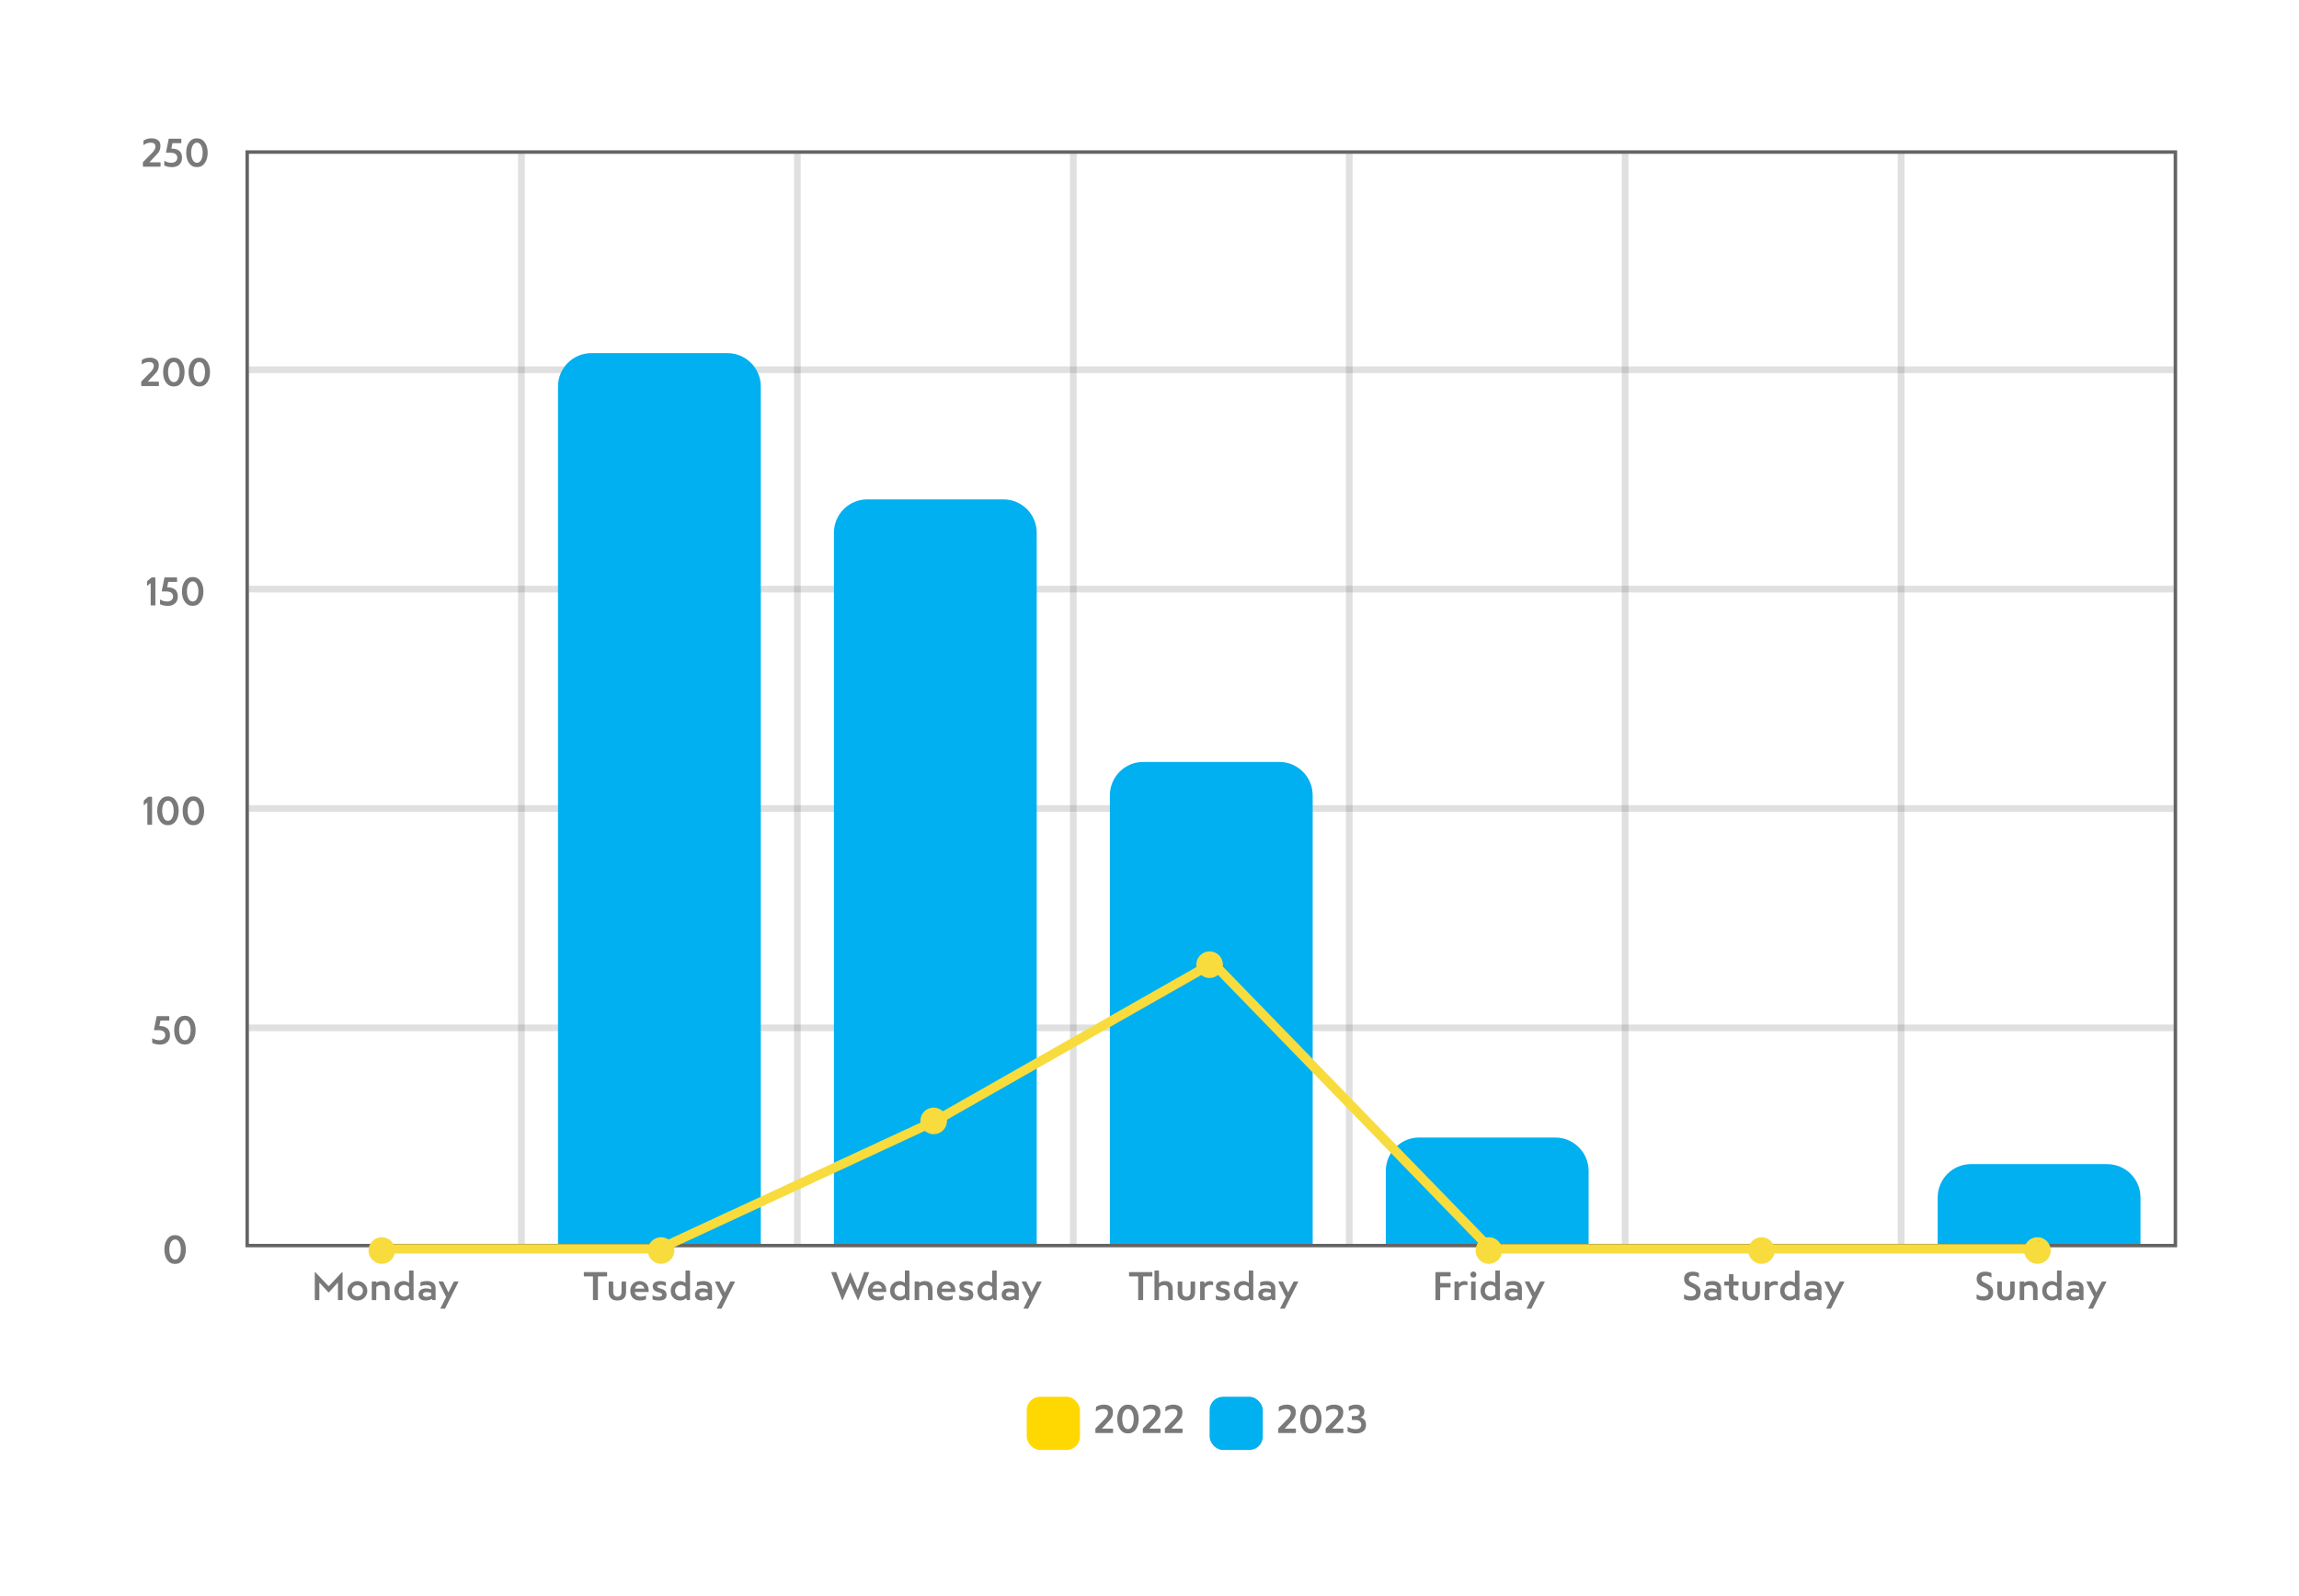
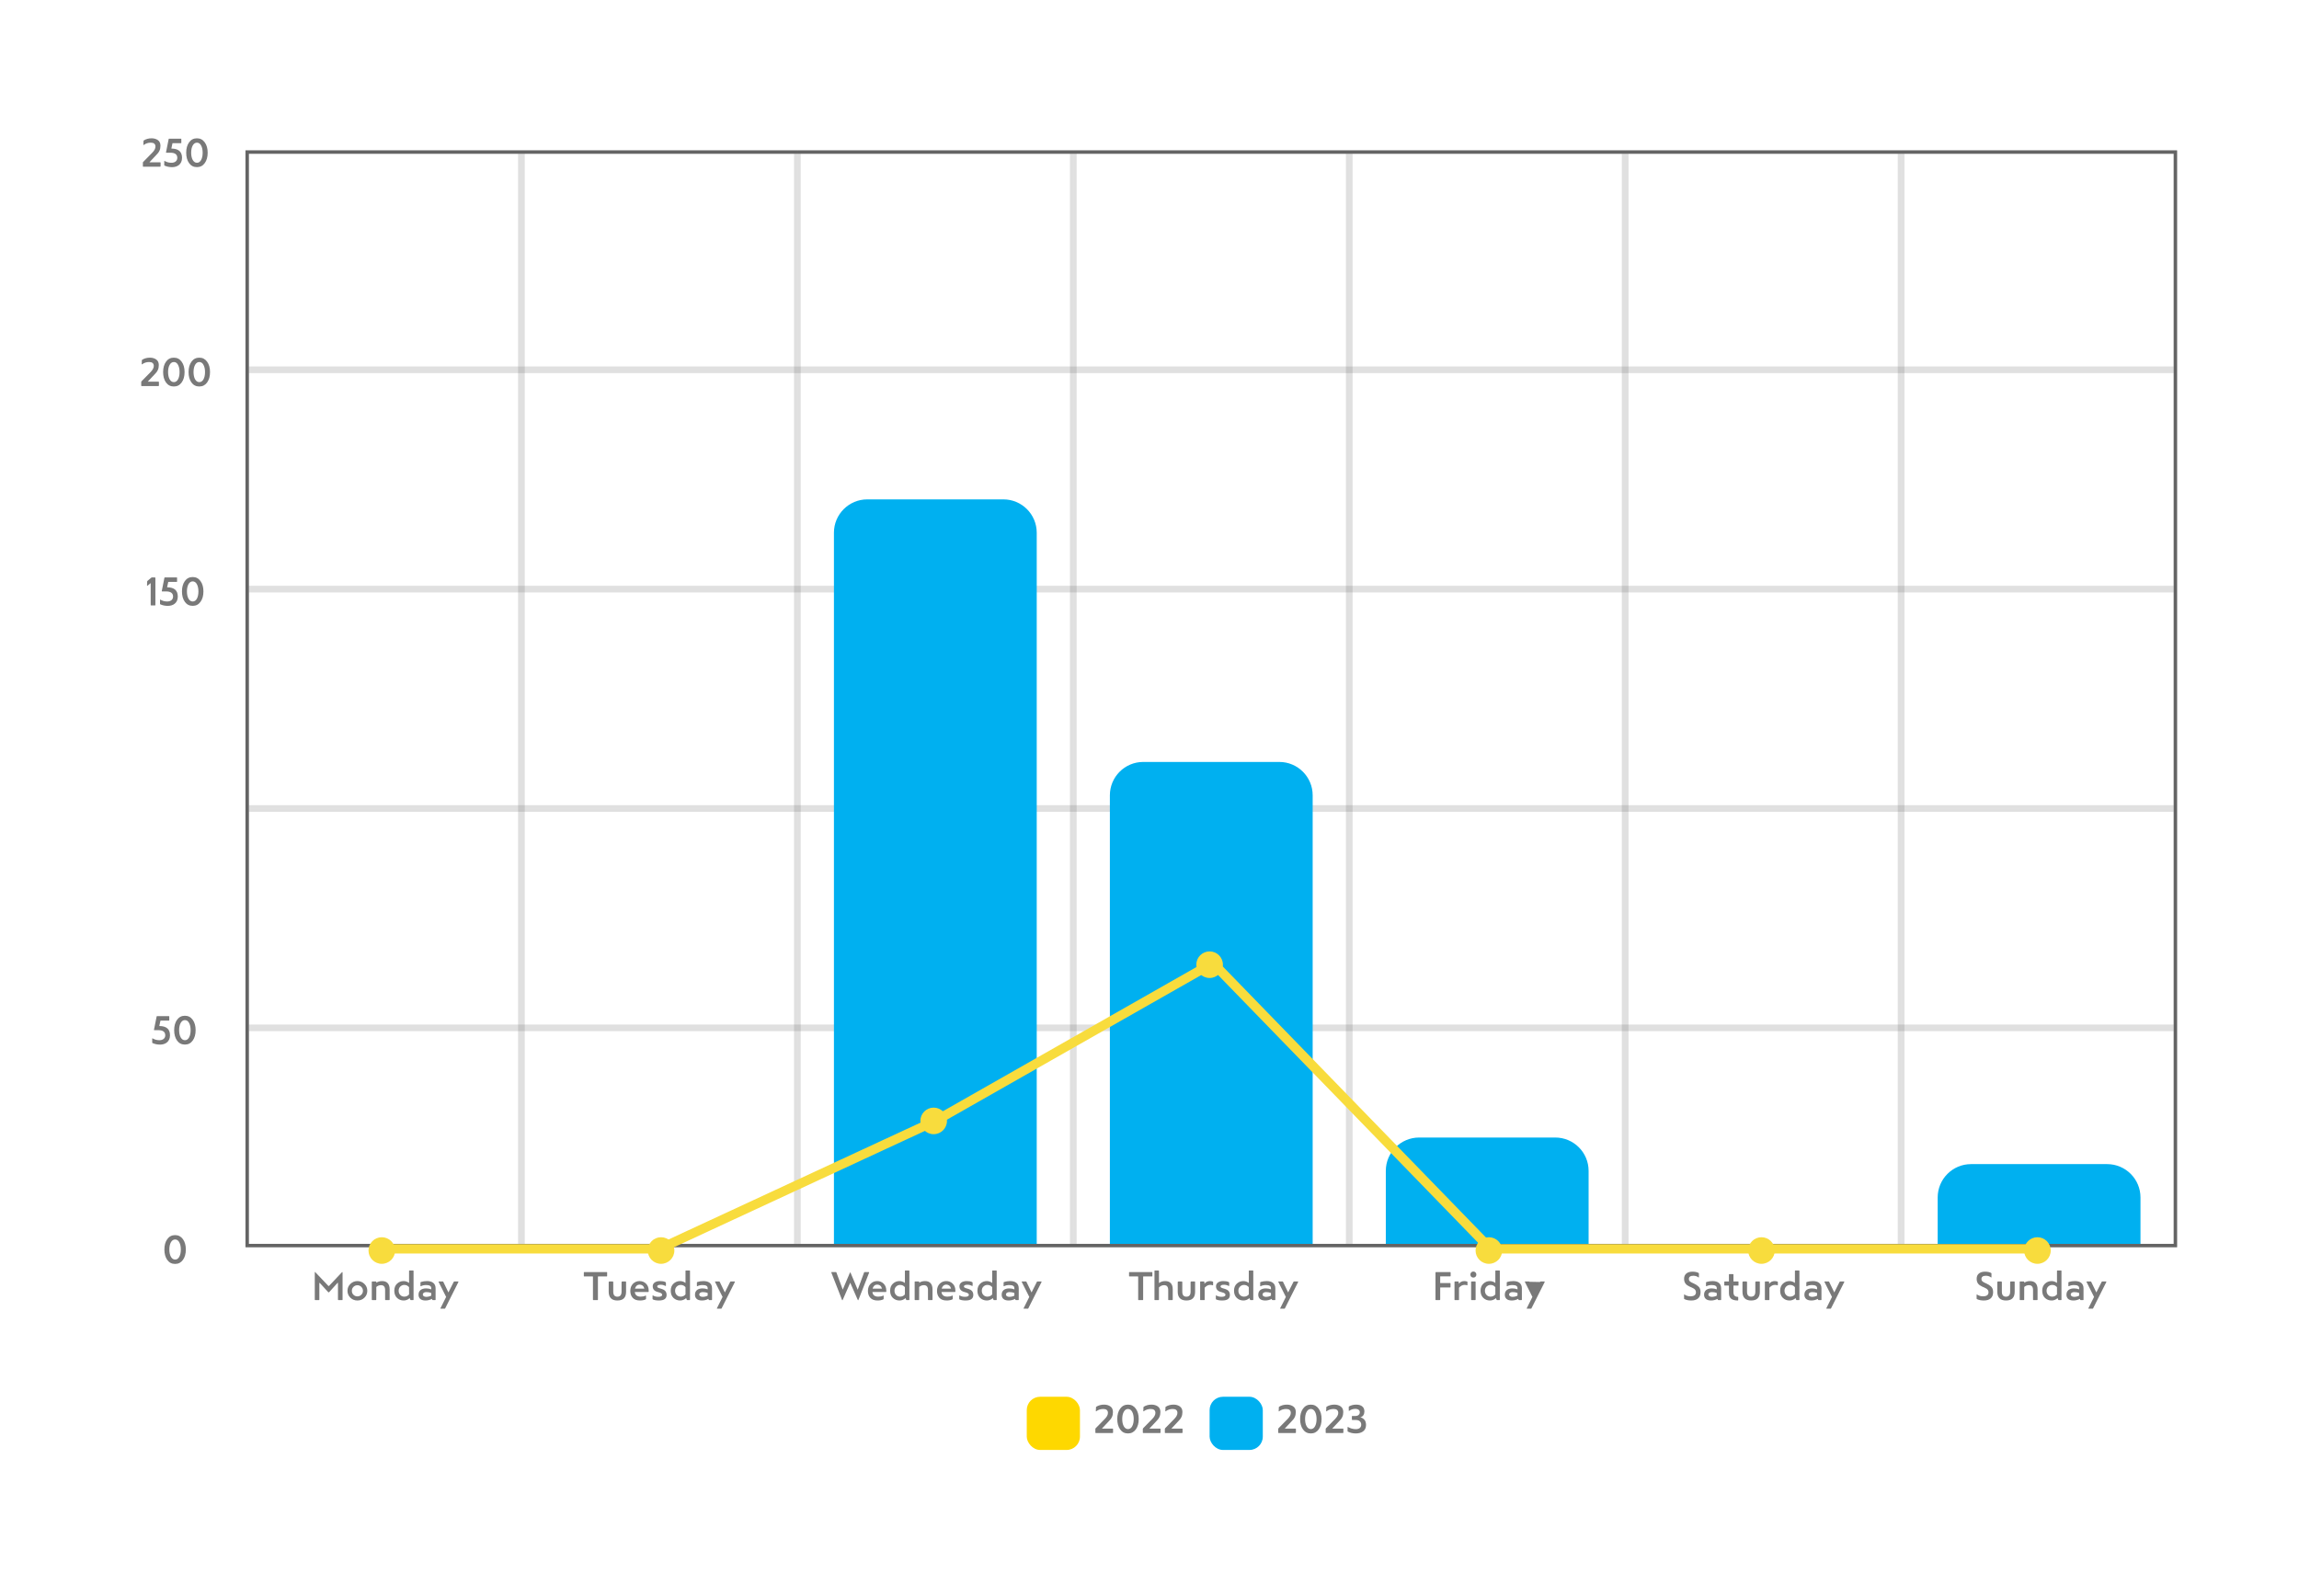
<svg xmlns="http://www.w3.org/2000/svg" width="507" height="352" viewBox="0 0 507 352" fill="none">
  <g filter="url(#filter0_d_458_6105)">
    <rect x="4.282" y="2.383" width="502.218" height="343.854" rx="11.772" fill="white" />
  </g>
  <rect x="54.506" y="81.932" width="425.233" height="47.653" stroke="#646464" stroke-opacity="0.2" stroke-width="0.736" />
  <rect x="54.506" y="33.544" width="425.233" height="241.208" stroke="#646464" stroke-width="0.736" />
  <rect x="54.506" y="33.544" width="60.117" height="241.208" stroke="#646464" stroke-opacity="0.2" stroke-width="0.736" />
  <rect x="115.359" y="33.544" width="60.117" height="241.208" stroke="#646464" stroke-opacity="0.2" stroke-width="0.736" />
  <rect x="176.211" y="33.544" width="60.117" height="241.208" stroke="#646464" stroke-opacity="0.2" stroke-width="0.736" />
  <rect x="237.064" y="33.544" width="60.117" height="241.208" stroke="#646464" stroke-opacity="0.2" stroke-width="0.736" />
  <rect x="297.916" y="33.544" width="60.117" height="241.208" stroke="#646464" stroke-opacity="0.2" stroke-width="0.736" />
  <rect x="358.769" y="33.544" width="60.117" height="241.208" stroke="#646464" stroke-opacity="0.2" stroke-width="0.736" />
  <rect x="419.622" y="33.544" width="60.117" height="241.208" stroke="#646464" stroke-opacity="0.2" stroke-width="0.736" />
  <rect x="54.506" y="33.544" width="425.233" height="47.653" stroke="#646464" stroke-opacity="0.2" stroke-width="0.736" />
  <rect x="54.506" y="130.321" width="425.233" height="47.653" stroke="#646464" stroke-opacity="0.2" stroke-width="0.736" />
  <rect x="54.506" y="178.71" width="425.233" height="47.653" stroke="#646464" stroke-opacity="0.2" stroke-width="0.736" />
  <rect x="54.506" y="227.099" width="425.233" height="47.653" stroke="#646464" stroke-opacity="0.2" stroke-width="0.736" />
-   <path d="M123.055 85.257C123.055 81.193 126.35 77.899 130.413 77.899H160.421C164.484 77.899 167.778 81.193 167.778 85.257V274.387H123.055V85.257Z" fill="#00B0F0" />
  <path d="M183.908 117.516C183.908 113.452 187.202 110.158 191.266 110.158H221.274C225.337 110.158 228.631 113.452 228.631 117.516V274.387H183.908V117.516Z" fill="#00B0F0" />
  <path d="M244.761 175.436C244.761 171.372 248.055 168.078 252.118 168.078H282.126C286.19 168.078 289.484 171.372 289.484 175.436V274.387H244.761V175.436Z" fill="#00B0F0" />
  <path d="M305.614 258.283C305.614 254.22 308.908 250.926 312.971 250.926H342.979C347.043 250.926 350.337 254.22 350.337 258.283V274.387H305.614V258.283Z" fill="#00B0F0" />
  <path d="M427.319 264.149C427.319 260.085 430.613 256.791 434.677 256.791H464.684C468.748 256.791 472.042 260.085 472.042 264.149V274.387H427.319V264.149Z" fill="#00B0F0" />
  <path d="M84.931 275.487H145.417L206.27 247.26L267.489 212.435L328.708 275.487H388.827H449.314" stroke="#F8DC3D" stroke-width="2.06" />
  <circle cx="84.198" cy="275.853" r="2.933" fill="#F8DC3D" />
  <circle cx="145.783" cy="275.853" r="2.933" fill="#F8DC3D" />
  <circle cx="205.903" cy="247.26" r="2.933" fill="#F8DC3D" />
  <circle cx="266.756" cy="212.801" r="2.933" fill="#F8DC3D" />
  <circle cx="328.342" cy="275.853" r="2.933" fill="#F8DC3D" />
  <circle cx="388.461" cy="275.853" r="2.933" fill="#F8DC3D" />
  <circle cx="449.314" cy="275.853" r="2.933" fill="#F8DC3D" />
  <path d="M75.45 286.786H74.655C74.549 286.786 74.532 286.759 74.532 286.662V283.016C74.532 282.945 74.479 282.954 74.443 282.989L72.598 285.029C72.519 285.108 72.448 285.108 72.377 285.029L70.541 283.024C70.47 282.954 70.426 282.98 70.426 283.077V286.671C70.426 286.75 70.4 286.786 70.338 286.786H69.543C69.428 286.786 69.42 286.768 69.42 286.653V280.667C69.42 280.57 69.499 280.579 69.517 280.614L72.395 283.634C72.475 283.713 72.492 283.713 72.572 283.642L75.406 280.649C75.468 280.57 75.547 280.596 75.547 280.702V286.68C75.547 286.759 75.529 286.786 75.45 286.786ZM77.267 286.256C76.843 285.841 76.631 285.329 76.631 284.737C76.631 284.146 76.843 283.634 77.267 283.219C77.7 282.804 78.212 282.592 78.821 282.592C79.43 282.592 79.942 282.804 80.366 283.219C80.79 283.634 81.002 284.146 81.002 284.737C81.002 285.329 80.79 285.841 80.366 286.256C79.942 286.671 79.43 286.874 78.821 286.874C78.212 286.874 77.7 286.671 77.267 286.256ZM78.821 285.965C79.157 285.965 79.439 285.85 79.677 285.611C79.916 285.373 80.04 285.082 80.04 284.737C80.04 284.393 79.916 284.11 79.677 283.872C79.439 283.634 79.157 283.51 78.821 283.51C78.477 283.51 78.185 283.634 77.947 283.872C77.709 284.11 77.594 284.393 77.594 284.737C77.594 285.082 77.709 285.373 77.947 285.611C78.185 285.85 78.477 285.965 78.821 285.965ZM82.996 282.777V282.963C83.341 282.715 83.765 282.592 84.277 282.592C85.345 282.592 85.928 283.219 85.928 284.419V286.68C85.928 286.75 85.892 286.786 85.813 286.786H85.027C84.965 286.786 84.93 286.75 84.93 286.68V284.57C84.93 283.854 84.63 283.492 84.021 283.492C83.641 283.492 83.297 283.625 82.988 283.89L82.979 286.689C82.979 286.75 82.944 286.786 82.882 286.786H82.114C82.034 286.786 81.99 286.75 81.99 286.689V282.777C81.99 282.715 82.016 282.68 82.078 282.68H82.882C82.961 282.68 82.996 282.715 82.996 282.777ZM89.019 282.592C89.452 282.592 89.849 282.733 90.211 283.007V280.358C90.211 280.287 90.246 280.252 90.308 280.252H91.076C91.156 280.252 91.2 280.287 91.2 280.349V286.689C91.2 286.75 91.174 286.786 91.112 286.786H90.591C90.555 286.786 90.52 286.759 90.494 286.715L90.352 286.353C89.955 286.697 89.514 286.874 89.019 286.874C88.445 286.874 87.96 286.68 87.553 286.3C87.156 285.912 86.953 285.382 86.953 284.72C86.953 284.057 87.156 283.545 87.562 283.166C87.969 282.786 88.454 282.592 89.019 282.592ZM89.152 286.026C89.584 286.026 89.937 285.859 90.211 285.532V283.934C89.937 283.607 89.584 283.439 89.152 283.439C88.816 283.439 88.525 283.563 88.278 283.801C88.039 284.04 87.915 284.34 87.915 284.72C87.915 285.099 88.03 285.408 88.269 285.656C88.507 285.903 88.798 286.026 89.152 286.026ZM95.303 286.653L95.258 286.512C94.826 286.75 94.349 286.874 93.828 286.874C92.839 286.874 92.301 286.406 92.301 285.594C92.301 284.711 92.919 284.208 93.978 284.208C94.367 284.208 94.738 284.278 95.1 284.419V284.146C95.1 283.695 94.729 283.466 93.987 283.466C93.555 283.466 93.175 283.545 92.848 283.713C92.778 283.757 92.725 283.731 92.725 283.66V282.954C92.725 282.874 92.76 282.821 92.822 282.795C93.228 282.662 93.678 282.592 94.181 282.592C95.32 282.592 96.062 283.104 96.062 284.199V286.689C96.062 286.75 96.035 286.786 95.974 286.786H95.462C95.365 286.786 95.347 286.768 95.303 286.653ZM93.237 285.558C93.237 285.85 93.546 286.07 93.978 286.07C94.393 286.07 94.764 285.982 95.1 285.806V285.214C94.782 285.082 94.411 285.02 93.987 285.02C93.563 285.02 93.237 285.241 93.237 285.558ZM101.096 282.795L98.174 288.613C98.165 288.657 98.13 288.675 98.077 288.675H97.185C97.141 288.675 97.105 288.631 97.132 288.596L98.386 286.088L96.726 282.777C96.691 282.715 96.708 282.68 96.779 282.68H97.618C97.697 282.68 97.741 282.707 97.759 282.751L98.889 285.099L100.046 282.795C100.081 282.715 100.134 282.68 100.196 282.68H101.026C101.096 282.68 101.132 282.751 101.096 282.795Z" fill="#323232" fill-opacity="0.65" />
  <path d="M131.773 286.786H130.881C130.775 286.786 130.766 286.786 130.766 286.68V281.665C130.766 281.603 130.74 281.568 130.696 281.568H128.85C128.771 281.568 128.753 281.559 128.753 281.479V280.702C128.753 280.641 128.78 280.605 128.841 280.605H133.786C133.856 280.605 133.892 280.632 133.892 280.685V281.488C133.892 281.541 133.856 281.568 133.795 281.568H131.932C131.888 281.568 131.861 281.594 131.861 281.656V286.662C131.861 286.742 131.835 286.786 131.773 286.786ZM136.152 286.874C134.907 286.874 134.236 286.221 134.236 284.958V282.848C134.236 282.733 134.298 282.68 134.412 282.68H135.092C135.207 282.68 135.242 282.716 135.242 282.848V284.932C135.242 285.664 135.543 286.035 136.152 286.035C136.761 286.035 137.07 285.664 137.07 284.932V282.848C137.07 282.733 137.123 282.68 137.22 282.68H137.953C138.032 282.68 138.068 282.716 138.068 282.795V284.958C138.068 286.238 137.432 286.874 136.152 286.874ZM143.054 284.684V284.896C143.054 284.967 143.019 285.002 142.957 285.002H139.99C140.07 285.682 140.502 286.026 141.288 286.026C141.712 286.026 142.065 285.956 142.347 285.806C142.427 285.779 142.471 285.797 142.471 285.859V286.468C142.471 286.547 142.445 286.6 142.392 286.627C142.047 286.795 141.623 286.874 141.138 286.874C140.414 286.874 139.875 286.671 139.522 286.274C139.178 285.876 139.001 285.373 139.001 284.773C139.001 284.119 139.195 283.59 139.584 283.192C139.981 282.795 140.467 282.592 141.041 282.592C141.615 282.592 142.1 282.786 142.48 283.175C142.86 283.554 143.054 284.058 143.054 284.684ZM141.041 283.378C140.538 283.378 140.176 283.713 140.034 284.252H142.1C141.968 283.713 141.606 283.378 141.041 283.378ZM145.727 283.404C145.206 283.404 144.941 283.528 144.941 283.784C144.941 284.446 147.007 283.978 147.007 285.656C147.007 286.468 146.442 286.874 145.321 286.874C144.738 286.874 144.297 286.795 143.988 286.644C143.935 286.618 143.908 286.565 143.908 286.486V285.815C143.908 285.753 143.952 285.735 144.014 285.77C144.323 285.965 144.703 286.062 145.162 286.062C145.736 286.062 146.027 285.912 146.027 285.62C146.027 285.338 145.701 285.179 145.286 285.073C144.703 284.923 143.944 284.693 143.944 283.74C143.944 283.069 144.526 282.592 145.542 282.592C146.045 282.592 146.425 282.654 146.698 282.786C146.831 282.857 146.857 282.883 146.857 282.998V283.572C146.857 283.678 146.804 283.704 146.69 283.643C146.398 283.484 146.08 283.404 145.727 283.404ZM149.983 282.592C150.416 282.592 150.813 282.733 151.175 283.007V280.358C151.175 280.287 151.211 280.252 151.273 280.252H152.041C152.12 280.252 152.164 280.287 152.164 280.349V286.689C152.164 286.75 152.138 286.786 152.076 286.786H151.555C151.52 286.786 151.484 286.759 151.458 286.715L151.317 286.353C150.919 286.697 150.478 286.874 149.983 286.874C149.41 286.874 148.924 286.68 148.518 286.3C148.121 285.912 147.917 285.382 147.917 284.72C147.917 284.058 148.121 283.545 148.527 283.166C148.933 282.786 149.418 282.592 149.983 282.592ZM150.116 286.026C150.549 286.026 150.902 285.859 151.175 285.532V283.934C150.902 283.607 150.549 283.44 150.116 283.44C149.78 283.44 149.489 283.563 149.242 283.801C149.003 284.04 148.88 284.34 148.88 284.72C148.88 285.099 148.995 285.408 149.233 285.656C149.471 285.903 149.763 286.026 150.116 286.026ZM156.267 286.653L156.223 286.512C155.79 286.75 155.314 286.874 154.793 286.874C153.804 286.874 153.265 286.406 153.265 285.594C153.265 284.711 153.883 284.208 154.943 284.208C155.331 284.208 155.702 284.278 156.064 284.42V284.146C156.064 283.696 155.693 283.466 154.952 283.466C154.519 283.466 154.139 283.545 153.813 283.713C153.742 283.757 153.689 283.731 153.689 283.66V282.954C153.689 282.874 153.724 282.821 153.786 282.795C154.192 282.663 154.642 282.592 155.146 282.592C156.285 282.592 157.026 283.104 157.026 284.199V286.689C157.026 286.75 157 286.786 156.938 286.786H156.426C156.329 286.786 156.311 286.768 156.267 286.653ZM154.201 285.559C154.201 285.85 154.51 286.071 154.943 286.071C155.358 286.071 155.728 285.982 156.064 285.806V285.214C155.746 285.082 155.375 285.02 154.952 285.02C154.528 285.02 154.201 285.241 154.201 285.559ZM162.061 282.795L159.138 288.613C159.129 288.658 159.094 288.675 159.041 288.675H158.149C158.105 288.675 158.07 288.631 158.096 288.596L159.35 286.088L157.69 282.777C157.655 282.716 157.672 282.68 157.743 282.68H158.582C158.661 282.68 158.706 282.707 158.723 282.751L159.853 285.099L161.01 282.795C161.045 282.716 161.098 282.68 161.16 282.68H161.99C162.061 282.68 162.096 282.751 162.061 282.795Z" fill="#323232" fill-opacity="0.65" />
  <path d="M189.135 286.68L187.502 282.954L185.868 286.689C185.789 286.874 185.745 286.874 185.674 286.689L183.334 280.711C183.299 280.632 183.325 280.605 183.414 280.605H184.35C184.394 280.605 184.429 280.632 184.456 280.694L185.851 284.473L187.378 280.87C187.484 280.614 187.519 280.614 187.625 280.87L189.153 284.49L190.53 280.764C190.592 280.614 190.592 280.605 190.689 280.605H191.59C191.669 280.605 191.695 280.658 191.66 280.755L189.338 286.68C189.25 286.883 189.232 286.874 189.135 286.68ZM195.454 284.684V284.896C195.454 284.967 195.419 285.002 195.357 285.002H192.391C192.47 285.682 192.903 286.026 193.689 286.026C194.112 286.026 194.466 285.956 194.748 285.806C194.828 285.779 194.872 285.797 194.872 285.859V286.468C194.872 286.547 194.845 286.6 194.792 286.627C194.448 286.795 194.024 286.874 193.538 286.874C192.814 286.874 192.276 286.671 191.923 286.274C191.578 285.876 191.402 285.373 191.402 284.773C191.402 284.119 191.596 283.59 191.985 283.192C192.382 282.795 192.867 282.592 193.441 282.592C194.015 282.592 194.501 282.786 194.881 283.175C195.26 283.554 195.454 284.058 195.454 284.684ZM193.441 283.378C192.938 283.378 192.576 283.713 192.435 284.252H194.501C194.368 283.713 194.006 283.378 193.441 283.378ZM198.366 282.592C198.799 282.592 199.196 282.733 199.558 283.007V280.358C199.558 280.287 199.593 280.252 199.655 280.252H200.423C200.503 280.252 200.547 280.287 200.547 280.349V286.689C200.547 286.75 200.52 286.786 200.459 286.786H199.938C199.902 286.786 199.867 286.759 199.841 286.715L199.699 286.353C199.302 286.697 198.861 286.874 198.366 286.874C197.792 286.874 197.307 286.68 196.9 286.3C196.503 285.912 196.3 285.382 196.3 284.72C196.3 284.058 196.503 283.545 196.909 283.166C197.315 282.786 197.801 282.592 198.366 282.592ZM198.499 286.026C198.931 286.026 199.284 285.859 199.558 285.532V283.934C199.284 283.607 198.931 283.44 198.499 283.44C198.163 283.44 197.872 283.563 197.624 283.801C197.386 284.04 197.262 284.34 197.262 284.72C197.262 285.099 197.377 285.408 197.616 285.656C197.854 285.903 198.145 286.026 198.499 286.026ZM202.716 282.777V282.963C203.06 282.716 203.484 282.592 203.996 282.592C205.065 282.592 205.647 283.219 205.647 284.42V286.68C205.647 286.75 205.612 286.786 205.533 286.786H204.747C204.685 286.786 204.65 286.75 204.65 286.68V284.57C204.65 283.854 204.349 283.492 203.74 283.492C203.361 283.492 203.016 283.625 202.707 283.89L202.698 286.689C202.698 286.75 202.663 286.786 202.601 286.786H201.833C201.754 286.786 201.71 286.75 201.71 286.689V282.777C201.71 282.716 201.736 282.68 201.798 282.68H202.601C202.681 282.68 202.716 282.716 202.716 282.777ZM210.69 284.684V284.896C210.69 284.967 210.655 285.002 210.593 285.002H207.626C207.706 285.682 208.138 286.026 208.924 286.026C209.348 286.026 209.701 285.956 209.984 285.806C210.063 285.779 210.107 285.797 210.107 285.859V286.468C210.107 286.547 210.081 286.6 210.028 286.627C209.683 286.795 209.26 286.874 208.774 286.874C208.05 286.874 207.511 286.671 207.158 286.274C206.814 285.876 206.637 285.373 206.637 284.773C206.637 284.119 206.832 283.59 207.22 283.192C207.617 282.795 208.103 282.592 208.677 282.592C209.251 282.592 209.736 282.786 210.116 283.175C210.496 283.554 210.69 284.058 210.69 284.684ZM208.677 283.378C208.174 283.378 207.812 283.713 207.67 284.252H209.736C209.604 283.713 209.242 283.378 208.677 283.378ZM213.363 283.404C212.842 283.404 212.577 283.528 212.577 283.784C212.577 284.446 214.644 283.978 214.644 285.656C214.644 286.468 214.078 286.874 212.957 286.874C212.374 286.874 211.933 286.795 211.624 286.644C211.571 286.618 211.544 286.565 211.544 286.486V285.815C211.544 285.753 211.589 285.735 211.65 285.77C211.959 285.965 212.339 286.062 212.798 286.062C213.372 286.062 213.663 285.912 213.663 285.62C213.663 285.338 213.337 285.179 212.922 285.073C212.339 284.923 211.58 284.693 211.58 283.74C211.58 283.069 212.163 282.592 213.178 282.592C213.681 282.592 214.061 282.654 214.334 282.786C214.467 282.857 214.493 282.883 214.493 282.998V283.572C214.493 283.678 214.44 283.704 214.326 283.643C214.034 283.484 213.716 283.404 213.363 283.404ZM217.62 282.592C218.052 282.592 218.45 282.733 218.812 283.007V280.358C218.812 280.287 218.847 280.252 218.909 280.252H219.677C219.756 280.252 219.8 280.287 219.8 280.349V286.689C219.8 286.75 219.774 286.786 219.712 286.786H219.191C219.156 286.786 219.121 286.759 219.094 286.715L218.953 286.353C218.556 286.697 218.114 286.874 217.62 286.874C217.046 286.874 216.56 286.68 216.154 286.3C215.757 285.912 215.554 285.382 215.554 284.72C215.554 284.058 215.757 283.545 216.163 283.166C216.569 282.786 217.055 282.592 217.62 282.592ZM217.752 286.026C218.185 286.026 218.538 285.859 218.812 285.532V283.934C218.538 283.607 218.185 283.44 217.752 283.44C217.417 283.44 217.125 283.563 216.878 283.801C216.64 284.04 216.516 284.34 216.516 284.72C216.516 285.099 216.631 285.408 216.869 285.656C217.108 285.903 217.399 286.026 217.752 286.026ZM223.903 286.653L223.859 286.512C223.426 286.75 222.95 286.874 222.429 286.874C221.44 286.874 220.901 286.406 220.901 285.594C220.901 284.711 221.519 284.208 222.579 284.208C222.967 284.208 223.338 284.278 223.7 284.42V284.146C223.7 283.696 223.329 283.466 222.588 283.466C222.155 283.466 221.775 283.545 221.449 283.713C221.378 283.757 221.325 283.731 221.325 283.66V282.954C221.325 282.874 221.36 282.821 221.422 282.795C221.828 282.663 222.279 282.592 222.782 282.592C223.921 282.592 224.663 283.104 224.663 284.199V286.689C224.663 286.75 224.636 286.786 224.574 286.786H224.062C223.965 286.786 223.947 286.768 223.903 286.653ZM221.837 285.559C221.837 285.85 222.146 286.071 222.579 286.071C222.994 286.071 223.365 285.982 223.7 285.806V285.214C223.382 285.082 223.011 285.02 222.588 285.02C222.164 285.02 221.837 285.241 221.837 285.559ZM229.697 282.795L226.774 288.613C226.765 288.658 226.73 288.675 226.677 288.675H225.785C225.741 288.675 225.706 288.631 225.732 288.596L226.986 286.088L225.326 282.777C225.291 282.716 225.309 282.68 225.379 282.68H226.218C226.298 282.68 226.342 282.707 226.359 282.751L227.489 285.099L228.646 282.795C228.681 282.716 228.734 282.68 228.796 282.68H229.626C229.697 282.68 229.732 282.751 229.697 282.795Z" fill="#323232" fill-opacity="0.65" />
  <path d="M252.011 286.786H251.12C251.014 286.786 251.005 286.786 251.005 286.68V281.665C251.005 281.603 250.978 281.568 250.934 281.568H249.089C249.01 281.568 248.992 281.559 248.992 281.479V280.702C248.992 280.641 249.018 280.605 249.08 280.605H254.025C254.095 280.605 254.131 280.632 254.131 280.685V281.488C254.131 281.541 254.095 281.568 254.033 281.568H252.17C252.126 281.568 252.1 281.594 252.1 281.656V286.662C252.1 286.742 252.073 286.786 252.011 286.786ZM255.587 280.358V283.042C255.949 282.742 256.417 282.592 256.973 282.592C258.042 282.592 258.624 283.219 258.624 284.42V286.68C258.624 286.75 258.589 286.786 258.51 286.786H257.724C257.662 286.786 257.627 286.75 257.627 286.68V284.57C257.627 283.854 257.326 283.492 256.717 283.492C256.302 283.492 255.931 283.66 255.587 283.987V286.671C255.587 286.75 255.552 286.786 255.472 286.786H254.686C254.625 286.786 254.598 286.75 254.598 286.68V280.376C254.598 280.27 254.616 280.252 254.713 280.252H255.455C255.543 280.252 255.587 280.287 255.587 280.358ZM261.641 286.874C260.397 286.874 259.726 286.221 259.726 284.958V282.848C259.726 282.733 259.787 282.68 259.902 282.68H260.582C260.697 282.68 260.732 282.716 260.732 282.848V284.932C260.732 285.664 261.032 286.035 261.641 286.035C262.251 286.035 262.56 285.664 262.56 284.932V282.848C262.56 282.733 262.613 282.68 262.71 282.68H263.443C263.522 282.68 263.557 282.716 263.557 282.795V284.958C263.557 286.238 262.922 286.874 261.641 286.874ZM264.791 282.68H265.471C265.542 282.68 265.586 282.724 265.595 282.804L265.621 283.183C265.921 282.786 266.327 282.592 266.831 282.592C267.051 282.592 267.254 282.627 267.44 282.698C267.502 282.724 267.528 282.76 267.528 282.821V283.448C267.528 283.528 267.493 283.545 267.422 283.519C267.29 283.457 267.104 283.431 266.866 283.431C266.433 283.431 266.036 283.643 265.665 284.058V286.689C265.665 286.768 265.648 286.786 265.568 286.786H264.765C264.703 286.786 264.668 286.759 264.668 286.697V282.839C264.668 282.698 264.685 282.68 264.791 282.68ZM269.949 283.404C269.428 283.404 269.164 283.528 269.164 283.784C269.164 284.446 271.23 283.978 271.23 285.656C271.23 286.468 270.665 286.874 269.543 286.874C268.961 286.874 268.519 286.795 268.21 286.644C268.157 286.618 268.131 286.565 268.131 286.486V285.815C268.131 285.753 268.175 285.735 268.237 285.77C268.546 285.965 268.925 286.062 269.384 286.062C269.958 286.062 270.25 285.912 270.25 285.62C270.25 285.338 269.923 285.179 269.508 285.073C268.925 284.923 268.166 284.693 268.166 283.74C268.166 283.069 268.749 282.592 269.764 282.592C270.267 282.592 270.647 282.654 270.921 282.786C271.053 282.857 271.08 282.883 271.08 282.998V283.572C271.08 283.678 271.027 283.704 270.912 283.643C270.62 283.484 270.303 283.404 269.949 283.404ZM274.206 282.592C274.638 282.592 275.036 282.733 275.398 283.007V280.358C275.398 280.287 275.433 280.252 275.495 280.252H276.263C276.342 280.252 276.387 280.287 276.387 280.349V286.689C276.387 286.75 276.36 286.786 276.298 286.786H275.777C275.742 286.786 275.707 286.759 275.68 286.715L275.539 286.353C275.142 286.697 274.7 286.874 274.206 286.874C273.632 286.874 273.146 286.68 272.74 286.3C272.343 285.912 272.14 285.382 272.14 284.72C272.14 284.058 272.343 283.545 272.749 283.166C273.155 282.786 273.641 282.592 274.206 282.592ZM274.338 286.026C274.771 286.026 275.124 285.859 275.398 285.532V283.934C275.124 283.607 274.771 283.44 274.338 283.44C274.003 283.44 273.711 283.563 273.464 283.801C273.226 284.04 273.102 284.34 273.102 284.72C273.102 285.099 273.217 285.408 273.455 285.656C273.694 285.903 273.985 286.026 274.338 286.026ZM280.489 286.653L280.445 286.512C280.013 286.75 279.536 286.874 279.015 286.874C278.026 286.874 277.487 286.406 277.487 285.594C277.487 284.711 278.105 284.208 279.165 284.208C279.553 284.208 279.924 284.278 280.286 284.42V284.146C280.286 283.696 279.915 283.466 279.174 283.466C278.741 283.466 278.361 283.545 278.035 283.713C277.964 283.757 277.911 283.731 277.911 283.66V282.954C277.911 282.874 277.947 282.821 278.008 282.795C278.414 282.663 278.865 282.592 279.368 282.592C280.507 282.592 281.249 283.104 281.249 284.199V286.689C281.249 286.75 281.222 286.786 281.16 286.786H280.648C280.551 286.786 280.533 286.768 280.489 286.653ZM278.423 285.559C278.423 285.85 278.732 286.071 279.165 286.071C279.58 286.071 279.951 285.982 280.286 285.806V285.214C279.968 285.082 279.598 285.02 279.174 285.02C278.75 285.02 278.423 285.241 278.423 285.559ZM286.283 282.795L283.36 288.613C283.352 288.658 283.316 288.675 283.263 288.675H282.372C282.327 288.675 282.292 288.631 282.319 288.596L283.572 286.088L281.912 282.777C281.877 282.716 281.895 282.68 281.965 282.68H282.804C282.884 282.68 282.928 282.707 282.945 282.751L284.076 285.099L285.232 282.795C285.267 282.716 285.32 282.68 285.382 282.68H286.212C286.283 282.68 286.318 282.751 286.283 282.795Z" fill="#323232" fill-opacity="0.65" />
-   <path d="M316.566 286.644V280.791C316.566 280.623 316.601 280.605 316.716 280.605H319.753C319.886 280.605 319.912 280.623 319.912 280.755V281.4C319.912 281.524 319.921 281.559 319.771 281.559H317.643C317.617 281.559 317.608 281.568 317.608 281.594V283.007C317.608 283.025 317.617 283.033 317.625 283.033H319.797C319.859 283.033 319.886 283.069 319.886 283.13V283.899C319.886 283.96 319.85 283.996 319.789 283.996H317.634C317.617 283.996 317.608 284.013 317.608 284.04V286.636C317.608 286.768 317.581 286.786 317.449 286.786H316.681C316.584 286.786 316.566 286.75 316.566 286.644ZM320.886 282.68H321.566C321.637 282.68 321.681 282.724 321.689 282.804L321.716 283.183C322.016 282.786 322.422 282.592 322.926 282.592C323.146 282.592 323.349 282.627 323.535 282.698C323.597 282.724 323.623 282.76 323.623 282.821V283.448C323.623 283.528 323.588 283.545 323.517 283.519C323.385 283.457 323.199 283.431 322.961 283.431C322.528 283.431 322.131 283.643 321.76 284.058V286.689C321.76 286.768 321.742 286.786 321.663 286.786H320.86C320.798 286.786 320.762 286.759 320.762 286.697V282.839C320.762 282.698 320.78 282.68 320.886 282.68ZM324.923 280.482C325.285 280.482 325.585 280.773 325.585 281.153C325.585 281.55 325.303 281.824 324.923 281.824C324.535 281.824 324.261 281.568 324.261 281.153C324.261 280.773 324.543 280.482 324.923 280.482ZM325.417 282.813V286.662C325.417 286.768 325.391 286.786 325.311 286.786H324.561C324.473 286.786 324.429 286.786 324.429 286.671V282.821C324.429 282.671 324.464 282.68 324.605 282.68H325.311C325.382 282.68 325.417 282.724 325.417 282.813ZM328.576 282.592C329.009 282.592 329.406 282.733 329.768 283.007V280.358C329.768 280.287 329.803 280.252 329.865 280.252H330.633C330.713 280.252 330.757 280.287 330.757 280.349V286.689C330.757 286.75 330.731 286.786 330.669 286.786H330.148C330.112 286.786 330.077 286.759 330.051 286.715L329.909 286.353C329.512 286.697 329.071 286.874 328.576 286.874C328.002 286.874 327.517 286.68 327.111 286.3C326.713 285.912 326.51 285.382 326.51 284.72C326.51 284.058 326.713 283.545 327.119 283.166C327.526 282.786 328.011 282.592 328.576 282.592ZM328.709 286.026C329.141 286.026 329.494 285.859 329.768 285.532V283.934C329.494 283.607 329.141 283.44 328.709 283.44C328.373 283.44 328.082 283.563 327.835 283.801C327.596 284.04 327.473 284.34 327.473 284.72C327.473 285.099 327.587 285.408 327.826 285.656C328.064 285.903 328.355 286.026 328.709 286.026ZM334.86 286.653L334.816 286.512C334.383 286.75 333.906 286.874 333.385 286.874C332.396 286.874 331.858 286.406 331.858 285.594C331.858 284.711 332.476 284.208 333.535 284.208C333.924 284.208 334.295 284.278 334.657 284.42V284.146C334.657 283.696 334.286 283.466 333.544 283.466C333.112 283.466 332.732 283.545 332.405 283.713C332.335 283.757 332.282 283.731 332.282 283.66V282.954C332.282 282.874 332.317 282.821 332.379 282.795C332.785 282.663 333.235 282.592 333.738 282.592C334.877 282.592 335.619 283.104 335.619 284.199V286.689C335.619 286.75 335.593 286.786 335.531 286.786H335.019C334.922 286.786 334.904 286.768 334.86 286.653ZM332.794 285.559C332.794 285.85 333.103 286.071 333.535 286.071C333.95 286.071 334.321 285.982 334.657 285.806V285.214C334.339 285.082 333.968 285.02 333.544 285.02C333.12 285.02 332.794 285.241 332.794 285.559ZM340.653 282.795L337.731 288.613C337.722 288.658 337.687 288.675 337.634 288.675H336.742C336.698 288.675 336.663 288.631 336.689 288.596L337.943 286.088L336.283 282.777C336.248 282.716 336.265 282.68 336.336 282.68H337.175C337.254 282.68 337.298 282.707 337.316 282.751L338.446 285.099L339.603 282.795C339.638 282.716 339.691 282.68 339.753 282.68H340.583C340.653 282.68 340.689 282.751 340.653 282.795Z" fill="#323232" fill-opacity="0.65" />
+   <path d="M316.566 286.644V280.791C316.566 280.623 316.601 280.605 316.716 280.605H319.753C319.886 280.605 319.912 280.623 319.912 280.755V281.4C319.912 281.524 319.921 281.559 319.771 281.559H317.643C317.617 281.559 317.608 281.568 317.608 281.594V283.007C317.608 283.025 317.617 283.033 317.625 283.033H319.797C319.859 283.033 319.886 283.069 319.886 283.13V283.899C319.886 283.96 319.85 283.996 319.789 283.996H317.634C317.617 283.996 317.608 284.013 317.608 284.04V286.636C317.608 286.768 317.581 286.786 317.449 286.786H316.681C316.584 286.786 316.566 286.75 316.566 286.644ZM320.886 282.68H321.566C321.637 282.68 321.681 282.724 321.689 282.804L321.716 283.183C322.016 282.786 322.422 282.592 322.926 282.592C323.146 282.592 323.349 282.627 323.535 282.698C323.597 282.724 323.623 282.76 323.623 282.821V283.448C323.623 283.528 323.588 283.545 323.517 283.519C323.385 283.457 323.199 283.431 322.961 283.431C322.528 283.431 322.131 283.643 321.76 284.058V286.689C321.76 286.768 321.742 286.786 321.663 286.786H320.86C320.798 286.786 320.762 286.759 320.762 286.697V282.839C320.762 282.698 320.78 282.68 320.886 282.68ZM324.923 280.482C325.285 280.482 325.585 280.773 325.585 281.153C325.585 281.55 325.303 281.824 324.923 281.824C324.535 281.824 324.261 281.568 324.261 281.153C324.261 280.773 324.543 280.482 324.923 280.482ZM325.417 282.813V286.662C325.417 286.768 325.391 286.786 325.311 286.786H324.561C324.473 286.786 324.429 286.786 324.429 286.671V282.821C324.429 282.671 324.464 282.68 324.605 282.68H325.311C325.382 282.68 325.417 282.724 325.417 282.813ZM328.576 282.592C329.009 282.592 329.406 282.733 329.768 283.007V280.358C329.768 280.287 329.803 280.252 329.865 280.252H330.633C330.713 280.252 330.757 280.287 330.757 280.349V286.689C330.757 286.75 330.731 286.786 330.669 286.786H330.148C330.112 286.786 330.077 286.759 330.051 286.715L329.909 286.353C329.512 286.697 329.071 286.874 328.576 286.874C328.002 286.874 327.517 286.68 327.111 286.3C326.713 285.912 326.51 285.382 326.51 284.72C326.51 284.058 326.713 283.545 327.119 283.166C327.526 282.786 328.011 282.592 328.576 282.592ZM328.709 286.026C329.141 286.026 329.494 285.859 329.768 285.532V283.934C329.494 283.607 329.141 283.44 328.709 283.44C328.373 283.44 328.082 283.563 327.835 283.801C327.596 284.04 327.473 284.34 327.473 284.72C327.473 285.099 327.587 285.408 327.826 285.656C328.064 285.903 328.355 286.026 328.709 286.026ZM334.86 286.653L334.816 286.512C334.383 286.75 333.906 286.874 333.385 286.874C332.396 286.874 331.858 286.406 331.858 285.594C331.858 284.711 332.476 284.208 333.535 284.208C333.924 284.208 334.295 284.278 334.657 284.42V284.146C334.657 283.696 334.286 283.466 333.544 283.466C333.112 283.466 332.732 283.545 332.405 283.713C332.335 283.757 332.282 283.731 332.282 283.66V282.954C332.282 282.874 332.317 282.821 332.379 282.795C332.785 282.663 333.235 282.592 333.738 282.592C334.877 282.592 335.619 283.104 335.619 284.199V286.689C335.619 286.75 335.593 286.786 335.531 286.786H335.019C334.922 286.786 334.904 286.768 334.86 286.653ZM332.794 285.559C332.794 285.85 333.103 286.071 333.535 286.071C333.95 286.071 334.321 285.982 334.657 285.806V285.214C334.339 285.082 333.968 285.02 333.544 285.02C333.12 285.02 332.794 285.241 332.794 285.559ZM340.653 282.795L337.731 288.613C337.722 288.658 337.687 288.675 337.634 288.675H336.742C336.698 288.675 336.663 288.631 336.689 288.596L337.943 286.088L336.283 282.777C336.248 282.716 336.265 282.68 336.336 282.68H337.175C337.254 282.68 337.298 282.707 337.316 282.751L339.603 282.795C339.638 282.716 339.691 282.68 339.753 282.68H340.583C340.653 282.68 340.689 282.751 340.653 282.795Z" fill="#323232" fill-opacity="0.65" />
  <path d="M375.024 285.038C375.024 286.309 374.212 286.874 372.984 286.874C372.393 286.874 371.889 286.777 371.474 286.574C371.413 286.547 371.386 286.494 371.386 286.433V285.603C371.386 285.541 371.421 285.532 371.492 285.567C371.872 285.823 372.304 285.956 372.772 285.956C373.593 285.956 374.008 285.656 374.008 285.055C374.008 284.879 373.955 284.702 373.885 284.587C373.823 284.473 373.655 284.331 373.558 284.261C373.461 284.19 373.205 284.058 373.099 284.022C373.055 283.996 372.967 283.96 372.843 283.907L372.596 283.801C371.845 283.448 371.395 283.016 371.395 282.071C371.395 281.109 372.084 280.517 373.223 280.517C373.797 280.517 374.256 280.614 374.582 280.8C374.635 280.826 374.662 280.879 374.662 280.95V281.744C374.662 281.806 374.635 281.815 374.573 281.788C374.256 281.541 373.876 281.418 373.435 281.418C372.781 281.418 372.454 281.656 372.454 282.133C372.454 282.38 372.525 282.557 372.764 282.724C373.002 282.892 373.081 282.927 373.461 283.095L373.558 283.139C373.779 283.245 373.955 283.342 374.088 283.422C374.22 283.501 374.362 283.607 374.529 283.757C374.874 284.049 375.024 284.473 375.024 285.038ZM378.803 286.653L378.759 286.512C378.326 286.75 377.849 286.874 377.328 286.874C376.339 286.874 375.801 286.406 375.801 285.594C375.801 284.711 376.419 284.208 377.478 284.208C377.867 284.208 378.238 284.278 378.6 284.42V284.146C378.6 283.696 378.229 283.466 377.487 283.466C377.055 283.466 376.675 283.545 376.348 283.713C376.278 283.757 376.225 283.731 376.225 283.66V282.954C376.225 282.874 376.26 282.821 376.322 282.795C376.728 282.663 377.178 282.592 377.681 282.592C378.82 282.592 379.562 283.104 379.562 284.199V286.689C379.562 286.75 379.536 286.786 379.474 286.786H378.962C378.864 286.786 378.847 286.768 378.803 286.653ZM376.737 285.559C376.737 285.85 377.046 286.071 377.478 286.071C377.893 286.071 378.264 285.982 378.6 285.806V285.214C378.282 285.082 377.911 285.02 377.487 285.02C377.063 285.02 376.737 285.241 376.737 285.559ZM383.33 286.203V286.777C383.33 286.839 383.295 286.874 383.215 286.874C381.882 286.848 381.282 286.38 381.282 285.17V283.581H380.364C380.293 283.581 380.258 283.545 380.258 283.484V282.795C380.258 282.716 380.293 282.68 380.372 282.68H381.282V281.179C381.282 281.1 381.317 281.056 381.379 281.056H382.165C382.262 281.056 382.279 281.082 382.279 281.179V282.68H383.277C383.365 282.68 383.392 282.689 383.392 282.768V283.484C383.392 283.563 383.392 283.581 383.295 283.581H382.279V285.038C382.279 285.77 382.615 286.044 383.224 286.071C383.321 286.071 383.33 286.097 383.33 286.203ZM386.184 286.874C384.939 286.874 384.268 286.221 384.268 284.958V282.848C384.268 282.733 384.33 282.68 384.444 282.68H385.124C385.239 282.68 385.274 282.716 385.274 282.848V284.932C385.274 285.664 385.575 286.035 386.184 286.035C386.793 286.035 387.102 285.664 387.102 284.932V282.848C387.102 282.733 387.155 282.68 387.252 282.68H387.985C388.064 282.68 388.1 282.716 388.1 282.795V284.958C388.1 286.238 387.464 286.874 386.184 286.874ZM389.333 282.68H390.013C390.084 282.68 390.128 282.724 390.137 282.804L390.163 283.183C390.464 282.786 390.87 282.592 391.373 282.592C391.594 282.592 391.797 282.627 391.982 282.698C392.044 282.724 392.07 282.76 392.07 282.821V283.448C392.07 283.528 392.035 283.545 391.965 283.519C391.832 283.457 391.647 283.431 391.408 283.431C390.976 283.431 390.578 283.643 390.208 284.058V286.689C390.208 286.768 390.19 286.786 390.11 286.786H389.307C389.245 286.786 389.21 286.759 389.21 286.697V282.839C389.21 282.698 389.227 282.68 389.333 282.68ZM394.644 282.592C395.076 282.592 395.474 282.733 395.836 283.007V280.358C395.836 280.287 395.871 280.252 395.933 280.252H396.701C396.781 280.252 396.825 280.287 396.825 280.349V286.689C396.825 286.75 396.798 286.786 396.736 286.786H396.215C396.18 286.786 396.145 286.759 396.118 286.715L395.977 286.353C395.58 286.697 395.138 286.874 394.644 286.874C394.07 286.874 393.584 286.68 393.178 286.3C392.781 285.912 392.578 285.382 392.578 284.72C392.578 284.058 392.781 283.545 393.187 283.166C393.593 282.786 394.079 282.592 394.644 282.592ZM394.776 286.026C395.209 286.026 395.562 285.859 395.836 285.532V283.934C395.562 283.607 395.209 283.44 394.776 283.44C394.441 283.44 394.149 283.563 393.902 283.801C393.664 284.04 393.54 284.34 393.54 284.72C393.54 285.099 393.655 285.408 393.893 285.656C394.132 285.903 394.423 286.026 394.776 286.026ZM400.927 286.653L400.883 286.512C400.451 286.75 399.974 286.874 399.453 286.874C398.464 286.874 397.925 286.406 397.925 285.594C397.925 284.711 398.544 284.208 399.603 284.208C399.992 284.208 400.362 284.278 400.724 284.42V284.146C400.724 283.696 400.354 283.466 399.612 283.466C399.179 283.466 398.8 283.545 398.473 283.713C398.402 283.757 398.349 283.731 398.349 283.66V282.954C398.349 282.874 398.385 282.821 398.446 282.795C398.853 282.663 399.303 282.592 399.806 282.592C400.945 282.592 401.687 283.104 401.687 284.199V286.689C401.687 286.75 401.66 286.786 401.598 286.786H401.086C400.989 286.786 400.972 286.768 400.927 286.653ZM398.861 285.559C398.861 285.85 399.17 286.071 399.603 286.071C400.018 286.071 400.389 285.982 400.724 285.806V285.214C400.406 285.082 400.036 285.02 399.612 285.02C399.188 285.02 398.861 285.241 398.861 285.559ZM406.721 282.795L403.798 288.613C403.79 288.658 403.754 288.675 403.701 288.675H402.81C402.765 288.675 402.73 288.631 402.757 288.596L404.01 286.088L402.35 282.777C402.315 282.716 402.333 282.68 402.403 282.68H403.242C403.322 282.68 403.366 282.707 403.384 282.751L404.514 285.099L405.67 282.795C405.706 282.716 405.759 282.68 405.82 282.68H406.65C406.721 282.68 406.756 282.751 406.721 282.795Z" fill="#323232" fill-opacity="0.65" />
  <path d="M439.542 285.038C439.542 286.309 438.73 286.874 437.503 286.874C436.911 286.874 436.408 286.777 435.993 286.574C435.931 286.547 435.904 286.494 435.904 286.433V285.603C435.904 285.541 435.94 285.532 436.01 285.567C436.39 285.823 436.823 285.956 437.291 285.956C438.112 285.956 438.527 285.656 438.527 285.055C438.527 284.879 438.474 284.702 438.403 284.587C438.341 284.473 438.174 284.331 438.076 284.261C437.979 284.19 437.723 284.058 437.617 284.022C437.573 283.996 437.485 283.96 437.361 283.907L437.114 283.801C436.364 283.448 435.913 283.016 435.913 282.071C435.913 281.109 436.602 280.517 437.741 280.517C438.315 280.517 438.774 280.614 439.101 280.8C439.154 280.826 439.18 280.879 439.18 280.95V281.744C439.18 281.806 439.154 281.815 439.092 281.788C438.774 281.541 438.394 281.418 437.953 281.418C437.299 281.418 436.973 281.656 436.973 282.133C436.973 282.38 437.043 282.557 437.282 282.724C437.52 282.892 437.6 282.927 437.979 283.095L438.076 283.139C438.297 283.245 438.474 283.342 438.606 283.422C438.739 283.501 438.88 283.607 439.048 283.757C439.392 284.049 439.542 284.473 439.542 285.038ZM442.382 286.874C441.137 286.874 440.466 286.221 440.466 284.958V282.848C440.466 282.733 440.527 282.68 440.642 282.68H441.322C441.437 282.68 441.472 282.716 441.472 282.848V284.932C441.472 285.664 441.772 286.035 442.382 286.035C442.991 286.035 443.3 285.664 443.3 284.932V282.848C443.3 282.733 443.353 282.68 443.45 282.68H444.183C444.262 282.68 444.298 282.716 444.298 282.795V284.958C444.298 286.238 443.662 286.874 442.382 286.874ZM446.414 282.777V282.963C446.759 282.716 447.182 282.592 447.694 282.592C448.763 282.592 449.345 283.219 449.345 284.42V286.68C449.345 286.75 449.31 286.786 449.231 286.786H448.445C448.383 286.786 448.348 286.75 448.348 286.68V284.57C448.348 283.854 448.048 283.492 447.438 283.492C447.059 283.492 446.714 283.625 446.405 283.89L446.397 286.689C446.397 286.75 446.361 286.786 446.299 286.786H445.531C445.452 286.786 445.408 286.75 445.408 286.689V282.777C445.408 282.716 445.434 282.68 445.496 282.68H446.299C446.379 282.68 446.414 282.716 446.414 282.777ZM452.437 282.592C452.869 282.592 453.267 282.733 453.629 283.007V280.358C453.629 280.287 453.664 280.252 453.726 280.252H454.494C454.573 280.252 454.618 280.287 454.618 280.349V286.689C454.618 286.75 454.591 286.786 454.529 286.786H454.008C453.973 286.786 453.938 286.759 453.911 286.715L453.77 286.353C453.373 286.697 452.931 286.874 452.437 286.874C451.863 286.874 451.377 286.68 450.971 286.3C450.574 285.912 450.371 285.382 450.371 284.72C450.371 284.058 450.574 283.545 450.98 283.166C451.386 282.786 451.872 282.592 452.437 282.592ZM452.569 286.026C453.002 286.026 453.355 285.859 453.629 285.532V283.934C453.355 283.607 453.002 283.44 452.569 283.44C452.234 283.44 451.942 283.563 451.695 283.801C451.457 284.04 451.333 284.34 451.333 284.72C451.333 285.099 451.448 285.408 451.686 285.656C451.925 285.903 452.216 286.026 452.569 286.026ZM458.72 286.653L458.676 286.512C458.244 286.75 457.767 286.874 457.246 286.874C456.257 286.874 455.718 286.406 455.718 285.594C455.718 284.711 456.336 284.208 457.396 284.208C457.784 284.208 458.155 284.278 458.517 284.42V284.146C458.517 283.696 458.146 283.466 457.405 283.466C456.972 283.466 456.593 283.545 456.266 283.713C456.195 283.757 456.142 283.731 456.142 283.66V282.954C456.142 282.874 456.178 282.821 456.239 282.795C456.645 282.663 457.096 282.592 457.599 282.592C458.738 282.592 459.48 283.104 459.48 284.199V286.689C459.48 286.75 459.453 286.786 459.391 286.786H458.879C458.782 286.786 458.764 286.768 458.72 286.653ZM456.654 285.559C456.654 285.85 456.963 286.071 457.396 286.071C457.811 286.071 458.182 285.982 458.517 285.806V285.214C458.199 285.082 457.829 285.02 457.405 285.02C456.981 285.02 456.654 285.241 456.654 285.559ZM464.514 282.795L461.591 288.613C461.583 288.658 461.547 288.675 461.494 288.675H460.603C460.558 288.675 460.523 288.631 460.55 288.596L461.803 286.088L460.143 282.777C460.108 282.716 460.126 282.68 460.196 282.68H461.035C461.115 282.68 461.159 282.707 461.176 282.751L462.307 285.099L463.463 282.795C463.499 282.716 463.552 282.68 463.613 282.68H464.443C464.514 282.68 464.549 282.751 464.514 282.795Z" fill="#323232" fill-opacity="0.65" />
  <path d="M34.283 32.336C34.283 31.744 33.895 31.47 33.268 31.47C32.677 31.47 32.156 31.638 31.705 31.974C31.644 32.018 31.617 32 31.617 31.93L31.652 31.073C31.652 31.029 31.67 31.003 31.697 30.985C32.2 30.667 32.783 30.508 33.427 30.508C33.966 30.508 34.434 30.64 34.813 30.905C35.193 31.17 35.387 31.585 35.387 32.142C35.387 32.556 35.316 32.927 35.166 33.245C35.025 33.563 34.769 33.898 34.398 34.261L32.986 35.761C32.959 35.788 32.959 35.797 32.977 35.797H35.29C35.37 35.797 35.414 35.832 35.414 35.911V36.662C35.414 36.742 35.37 36.777 35.272 36.777H31.626C31.547 36.777 31.511 36.742 31.511 36.68V35.859C31.511 35.814 31.538 35.761 31.582 35.717L33.542 33.722C34.036 33.227 34.283 32.768 34.283 32.336ZM38.025 31.647L37.796 32.724C37.787 32.76 37.805 32.777 37.849 32.777C39.376 32.795 40.144 33.475 40.144 34.817C40.144 36.282 39.058 36.874 37.955 36.874C37.346 36.874 36.789 36.759 36.295 36.53C36.251 36.512 36.224 36.477 36.224 36.415V35.541C36.224 35.479 36.251 35.47 36.312 35.505C36.772 35.77 37.257 35.903 37.778 35.903C38.405 35.92 39.085 35.62 39.102 34.834C39.102 34.066 38.59 33.687 37.566 33.687H36.692C36.621 33.687 36.595 33.651 36.613 33.59L37.195 30.676C37.213 30.623 37.248 30.596 37.293 30.596H39.888C39.95 30.596 39.986 30.623 39.986 30.676V31.497C39.986 31.559 39.959 31.585 39.897 31.585H38.096C38.052 31.585 38.034 31.603 38.025 31.647ZM43.43 30.508C44.154 30.508 44.728 30.808 45.152 31.4C45.585 31.991 45.797 32.751 45.797 33.687C45.797 34.623 45.585 35.391 45.152 35.982C44.728 36.574 44.154 36.865 43.43 36.865C42.697 36.865 42.123 36.574 41.7 35.982C41.276 35.391 41.064 34.623 41.064 33.687C41.064 32.751 41.276 31.991 41.7 31.4C42.123 30.808 42.697 30.508 43.43 30.508ZM43.43 35.903C43.819 35.903 44.128 35.7 44.349 35.294C44.578 34.879 44.693 34.349 44.693 33.687C44.693 33.033 44.578 32.504 44.349 32.089C44.128 31.674 43.819 31.47 43.43 31.47C43.051 31.47 42.742 31.674 42.503 32.089C42.274 32.504 42.159 33.033 42.159 33.687C42.159 34.34 42.274 34.87 42.503 35.285C42.742 35.7 43.051 35.903 43.43 35.903Z" fill="#323232" fill-opacity="0.65" />
  <path d="M33.917 80.724C33.917 80.133 33.529 79.859 32.902 79.859C32.31 79.859 31.789 80.027 31.339 80.362C31.277 80.407 31.251 80.389 31.251 80.318L31.286 79.462C31.286 79.418 31.304 79.391 31.33 79.374C31.833 79.056 32.416 78.897 33.061 78.897C33.599 78.897 34.067 79.029 34.447 79.294C34.827 79.559 35.021 79.974 35.021 80.53C35.021 80.945 34.95 81.316 34.8 81.634C34.659 81.952 34.403 82.287 34.032 82.649L32.619 84.15C32.593 84.177 32.593 84.186 32.61 84.186H34.924C35.003 84.186 35.047 84.221 35.047 84.3V85.051C35.047 85.13 35.003 85.165 34.906 85.165H31.259C31.18 85.165 31.145 85.13 31.145 85.068V84.247C31.145 84.203 31.171 84.15 31.215 84.106L33.175 82.111C33.67 81.616 33.917 81.157 33.917 80.724ZM38.339 78.897C39.063 78.897 39.637 79.197 40.06 79.788C40.493 80.38 40.705 81.139 40.705 82.075C40.705 83.011 40.493 83.779 40.06 84.371C39.637 84.963 39.063 85.254 38.339 85.254C37.606 85.254 37.032 84.963 36.608 84.371C36.184 83.779 35.973 83.011 35.973 82.075C35.973 81.139 36.184 80.38 36.608 79.788C37.032 79.197 37.606 78.897 38.339 78.897ZM38.339 84.291C38.727 84.291 39.036 84.088 39.257 83.682C39.487 83.267 39.601 82.737 39.601 82.075C39.601 81.422 39.487 80.892 39.257 80.477C39.036 80.062 38.727 79.859 38.339 79.859C37.959 79.859 37.65 80.062 37.412 80.477C37.182 80.892 37.067 81.422 37.067 82.075C37.067 82.729 37.182 83.258 37.412 83.673C37.65 84.088 37.959 84.291 38.339 84.291ZM43.952 78.897C44.676 78.897 45.25 79.197 45.674 79.788C46.106 80.38 46.318 81.139 46.318 82.075C46.318 83.011 46.106 83.779 45.674 84.371C45.25 84.963 44.676 85.254 43.952 85.254C43.219 85.254 42.645 84.963 42.221 84.371C41.797 83.779 41.586 83.011 41.586 82.075C41.586 81.139 41.797 80.38 42.221 79.788C42.645 79.197 43.219 78.897 43.952 78.897ZM43.952 84.291C44.34 84.291 44.649 84.088 44.87 83.682C45.1 83.267 45.214 82.737 45.214 82.075C45.214 81.422 45.1 80.892 44.87 80.477C44.649 80.062 44.34 79.859 43.952 79.859C43.572 79.859 43.263 80.062 43.025 80.477C42.795 80.892 42.681 81.422 42.681 82.075C42.681 82.729 42.795 83.258 43.025 83.673C43.263 84.088 43.572 84.291 43.952 84.291Z" fill="#323232" fill-opacity="0.65" />
  <path d="M32.426 129.193L32.444 128.319C32.444 128.257 32.479 128.186 32.558 128.107L33.388 127.409C33.415 127.383 33.459 127.374 33.503 127.374H34.13C34.227 127.374 34.271 127.418 34.271 127.506V133.431C34.271 133.545 34.254 133.554 34.148 133.554H33.362C33.247 133.554 33.229 133.537 33.229 133.422V128.654C33.229 128.628 33.221 128.628 33.203 128.645L32.514 129.21C32.488 129.237 32.426 129.228 32.426 129.193ZM37.091 128.425L36.861 129.502C36.852 129.537 36.87 129.555 36.914 129.555C38.441 129.572 39.21 130.252 39.21 131.594C39.21 133.06 38.124 133.651 37.02 133.651C36.411 133.651 35.855 133.537 35.36 133.307C35.316 133.289 35.289 133.254 35.289 133.192V132.318C35.289 132.256 35.316 132.248 35.378 132.283C35.837 132.548 36.322 132.68 36.843 132.68C37.47 132.698 38.15 132.398 38.168 131.612C38.168 130.844 37.656 130.464 36.632 130.464H35.757C35.687 130.464 35.66 130.429 35.678 130.367L36.261 127.453C36.278 127.4 36.314 127.374 36.358 127.374H38.954C39.015 127.374 39.051 127.4 39.051 127.453V128.274C39.051 128.336 39.024 128.363 38.962 128.363H37.161C37.117 128.363 37.099 128.38 37.091 128.425ZM42.495 127.286C43.219 127.286 43.793 127.586 44.217 128.177C44.65 128.769 44.862 129.528 44.862 130.464C44.862 131.4 44.65 132.168 44.217 132.76C43.793 133.351 43.219 133.643 42.495 133.643C41.763 133.643 41.189 133.351 40.765 132.76C40.341 132.168 40.129 131.4 40.129 130.464C40.129 129.528 40.341 128.769 40.765 128.177C41.189 127.586 41.763 127.286 42.495 127.286ZM42.495 132.68C42.884 132.68 43.193 132.477 43.414 132.071C43.643 131.656 43.758 131.126 43.758 130.464C43.758 129.811 43.643 129.281 43.414 128.866C43.193 128.451 42.884 128.248 42.495 128.248C42.116 128.248 41.807 128.451 41.568 128.866C41.339 129.281 41.224 129.811 41.224 130.464C41.224 131.117 41.339 131.647 41.568 132.062C41.807 132.477 42.116 132.68 42.495 132.68Z" fill="#323232" fill-opacity="0.65" />
-   <path d="M31.693 177.582L31.711 176.708C31.711 176.646 31.746 176.575 31.825 176.496L32.655 175.798C32.682 175.772 32.726 175.763 32.77 175.763H33.397C33.494 175.763 33.538 175.807 33.538 175.895V181.82C33.538 181.935 33.521 181.943 33.415 181.943H32.629C32.514 181.943 32.496 181.926 32.496 181.811V177.043C32.496 177.017 32.488 177.017 32.47 177.034L31.781 177.599C31.755 177.626 31.693 177.617 31.693 177.582ZM37.038 175.675C37.762 175.675 38.336 175.975 38.759 176.566C39.192 177.158 39.404 177.917 39.404 178.853C39.404 179.789 39.192 180.557 38.759 181.149C38.336 181.74 37.762 182.032 37.038 182.032C36.305 182.032 35.731 181.74 35.307 181.149C34.883 180.557 34.671 179.789 34.671 178.853C34.671 177.917 34.883 177.158 35.307 176.566C35.731 175.975 36.305 175.675 37.038 175.675ZM37.038 181.069C37.426 181.069 37.735 180.866 37.956 180.46C38.185 180.045 38.3 179.515 38.3 178.853C38.3 178.2 38.185 177.67 37.956 177.255C37.735 176.84 37.426 176.637 37.038 176.637C36.658 176.637 36.349 176.84 36.111 177.255C35.881 177.67 35.766 178.2 35.766 178.853C35.766 179.507 35.881 180.036 36.111 180.451C36.349 180.866 36.658 181.069 37.038 181.069ZM42.651 175.675C43.375 175.675 43.949 175.975 44.372 176.566C44.805 177.158 45.017 177.917 45.017 178.853C45.017 179.789 44.805 180.557 44.372 181.149C43.949 181.74 43.375 182.032 42.651 182.032C41.918 182.032 41.344 181.74 40.92 181.149C40.496 180.557 40.284 179.789 40.284 178.853C40.284 177.917 40.496 177.158 40.92 176.566C41.344 175.975 41.918 175.675 42.651 175.675ZM42.651 181.069C43.039 181.069 43.348 180.866 43.569 180.46C43.798 180.045 43.913 179.515 43.913 178.853C43.913 178.2 43.798 177.67 43.569 177.255C43.348 176.84 43.039 176.637 42.651 176.637C42.271 176.637 41.962 176.84 41.724 177.255C41.494 177.67 41.379 178.2 41.379 178.853C41.379 179.507 41.494 180.036 41.724 180.451C41.962 180.866 42.271 181.069 42.651 181.069Z" fill="#323232" fill-opacity="0.65" />
  <path d="M35.371 225.203L35.141 226.28C35.132 226.315 35.15 226.333 35.194 226.333C36.722 226.35 37.49 227.03 37.49 228.372C37.49 229.838 36.404 230.429 35.3 230.429C34.691 230.429 34.135 230.315 33.64 230.085C33.596 230.067 33.57 230.032 33.57 229.97V229.096C33.57 229.034 33.596 229.026 33.658 229.061C34.117 229.326 34.603 229.458 35.123 229.458C35.75 229.476 36.43 229.176 36.448 228.39C36.448 227.622 35.936 227.242 34.912 227.242H34.038C33.967 227.242 33.94 227.207 33.958 227.145L34.541 224.231C34.559 224.178 34.594 224.152 34.638 224.152H37.234C37.295 224.152 37.331 224.178 37.331 224.231V225.052C37.331 225.114 37.304 225.141 37.242 225.141H35.441C35.397 225.141 35.38 225.158 35.371 225.203ZM40.776 224.064C41.5 224.064 42.074 224.364 42.497 224.955C42.93 225.547 43.142 226.306 43.142 227.242C43.142 228.178 42.93 228.946 42.497 229.538C42.074 230.129 41.5 230.421 40.776 230.421C40.043 230.421 39.469 230.129 39.045 229.538C38.621 228.946 38.409 228.178 38.409 227.242C38.409 226.306 38.621 225.547 39.045 224.955C39.469 224.364 40.043 224.064 40.776 224.064ZM40.776 229.458C41.164 229.458 41.473 229.255 41.694 228.849C41.923 228.434 42.038 227.904 42.038 227.242C42.038 226.589 41.923 226.059 41.694 225.644C41.473 225.229 41.164 225.026 40.776 225.026C40.396 225.026 40.087 225.229 39.849 225.644C39.619 226.059 39.504 226.589 39.504 227.242C39.504 227.895 39.619 228.425 39.849 228.84C40.087 229.255 40.396 229.458 40.776 229.458Z" fill="#323232" fill-opacity="0.65" />
  <path d="M38.617 272.452C39.341 272.452 39.915 272.753 40.339 273.344C40.771 273.936 40.983 274.695 40.983 275.631C40.983 276.567 40.771 277.335 40.339 277.926C39.915 278.518 39.341 278.809 38.617 278.809C37.884 278.809 37.31 278.518 36.886 277.926C36.463 277.335 36.251 276.567 36.251 275.631C36.251 274.695 36.463 273.936 36.886 273.344C37.31 272.753 37.884 272.452 38.617 272.452ZM38.617 277.847C39.005 277.847 39.315 277.644 39.535 277.238C39.765 276.823 39.88 276.293 39.88 275.631C39.88 274.977 39.765 274.448 39.535 274.033C39.315 273.618 39.005 273.415 38.617 273.415C38.237 273.415 37.928 273.618 37.69 274.033C37.46 274.448 37.346 274.977 37.346 275.631C37.346 276.284 37.46 276.814 37.69 277.229C37.928 277.644 38.237 277.847 38.617 277.847Z" fill="#323232" fill-opacity="0.65" />
  <path d="M244.335 311.671C244.335 311.08 243.947 310.806 243.32 310.806C242.728 310.806 242.207 310.974 241.757 311.309C241.695 311.353 241.669 311.336 241.669 311.265L241.704 310.409C241.704 310.364 241.722 310.338 241.748 310.32C242.252 310.003 242.834 309.844 243.479 309.844C244.017 309.844 244.485 309.976 244.865 310.241C245.245 310.506 245.439 310.921 245.439 311.477C245.439 311.892 245.368 312.263 245.218 312.581C245.077 312.898 244.821 313.234 244.45 313.596L243.037 315.097C243.011 315.123 243.011 315.132 243.029 315.132H245.342C245.421 315.132 245.465 315.168 245.465 315.247V315.998C245.465 316.077 245.421 316.112 245.324 316.112H241.678C241.598 316.112 241.563 316.077 241.563 316.015V315.194C241.563 315.15 241.589 315.097 241.634 315.053L243.594 313.057C244.088 312.563 244.335 312.104 244.335 311.671ZM248.757 309.844C249.481 309.844 250.055 310.144 250.479 310.735C250.911 311.327 251.123 312.086 251.123 313.022C251.123 313.958 250.911 314.726 250.479 315.318C250.055 315.909 249.481 316.201 248.757 316.201C248.024 316.201 247.45 315.909 247.026 315.318C246.603 314.726 246.391 313.958 246.391 313.022C246.391 312.086 246.603 311.327 247.026 310.735C247.45 310.144 248.024 309.844 248.757 309.844ZM248.757 315.238C249.145 315.238 249.454 315.035 249.675 314.629C249.905 314.214 250.02 313.684 250.02 313.022C250.02 312.369 249.905 311.839 249.675 311.424C249.454 311.009 249.145 310.806 248.757 310.806C248.377 310.806 248.068 311.009 247.83 311.424C247.6 311.839 247.486 312.369 247.486 313.022C247.486 313.675 247.6 314.205 247.83 314.62C248.068 315.035 248.377 315.238 248.757 315.238ZM254.803 311.671C254.803 311.08 254.414 310.806 253.787 310.806C253.196 310.806 252.675 310.974 252.225 311.309C252.163 311.353 252.136 311.336 252.136 311.265L252.172 310.409C252.172 310.364 252.189 310.338 252.216 310.32C252.719 310.003 253.302 309.844 253.946 309.844C254.485 309.844 254.953 309.976 255.332 310.241C255.712 310.506 255.906 310.921 255.906 311.477C255.906 311.892 255.836 312.263 255.686 312.581C255.544 312.898 255.288 313.234 254.917 313.596L253.505 315.097C253.478 315.123 253.478 315.132 253.496 315.132H255.809C255.889 315.132 255.933 315.168 255.933 315.247V315.998C255.933 316.077 255.889 316.112 255.792 316.112H252.145C252.066 316.112 252.03 316.077 252.03 316.015V315.194C252.03 315.15 252.057 315.097 252.101 315.053L254.061 313.057C254.555 312.563 254.803 312.104 254.803 311.671ZM259.657 311.671C259.657 311.08 259.269 310.806 258.642 310.806C258.05 310.806 257.529 310.974 257.079 311.309C257.017 311.353 256.991 311.336 256.991 311.265L257.026 310.409C257.026 310.364 257.044 310.338 257.07 310.32C257.573 310.003 258.156 309.844 258.801 309.844C259.339 309.844 259.807 309.976 260.187 310.241C260.566 310.506 260.761 310.921 260.761 311.477C260.761 311.892 260.69 312.263 260.54 312.581C260.399 312.898 260.143 313.234 259.772 313.596L258.359 315.097C258.333 315.123 258.333 315.132 258.35 315.132H260.664C260.743 315.132 260.787 315.168 260.787 315.247V315.998C260.787 316.077 260.743 316.112 260.646 316.112H256.999C256.92 316.112 256.885 316.077 256.885 316.015V315.194C256.885 315.15 256.911 315.097 256.955 315.053L258.915 313.057C259.41 312.563 259.657 312.104 259.657 311.671Z" fill="#323232" fill-opacity="0.65" />
  <path d="M284.66 311.671C284.66 311.08 284.271 310.806 283.644 310.806C283.053 310.806 282.532 310.974 282.082 311.309C282.02 311.353 281.993 311.336 281.993 311.265L282.029 310.409C282.029 310.364 282.046 310.338 282.073 310.32C282.576 310.003 283.159 309.844 283.803 309.844C284.342 309.844 284.81 309.976 285.19 310.241C285.569 310.506 285.763 310.921 285.763 311.477C285.763 311.892 285.693 312.263 285.543 312.581C285.401 312.898 285.145 313.234 284.775 313.596L283.362 315.097C283.335 315.123 283.335 315.132 283.353 315.132H285.666C285.746 315.132 285.79 315.168 285.79 315.247V315.998C285.79 316.077 285.746 316.112 285.649 316.112H282.002C281.923 316.112 281.887 316.077 281.887 316.015V315.194C281.887 315.15 281.914 315.097 281.958 315.053L283.918 313.057C284.413 312.563 284.66 312.104 284.66 311.671ZM289.081 309.844C289.805 309.844 290.379 310.144 290.803 310.735C291.236 311.327 291.448 312.086 291.448 313.022C291.448 313.958 291.236 314.726 290.803 315.318C290.379 315.909 289.805 316.201 289.081 316.201C288.349 316.201 287.775 315.909 287.351 315.318C286.927 314.726 286.715 313.958 286.715 313.022C286.715 312.086 286.927 311.327 287.351 310.735C287.775 310.144 288.349 309.844 289.081 309.844ZM289.081 315.238C289.47 315.238 289.779 315.035 290 314.629C290.229 314.214 290.344 313.684 290.344 313.022C290.344 312.369 290.229 311.839 290 311.424C289.779 311.009 289.47 310.806 289.081 310.806C288.702 310.806 288.393 311.009 288.154 311.424C287.925 311.839 287.81 312.369 287.81 313.022C287.81 313.675 287.925 314.205 288.154 314.62C288.393 315.035 288.702 315.238 289.081 315.238ZM295.127 311.671C295.127 311.08 294.739 310.806 294.112 310.806C293.52 310.806 292.999 310.974 292.549 311.309C292.487 311.353 292.461 311.336 292.461 311.265L292.496 310.409C292.496 310.364 292.514 310.338 292.54 310.32C293.043 310.003 293.626 309.844 294.271 309.844C294.809 309.844 295.277 309.976 295.657 310.241C296.037 310.506 296.231 310.921 296.231 311.477C296.231 311.892 296.16 312.263 296.01 312.581C295.869 312.898 295.613 313.234 295.242 313.596L293.829 315.097C293.803 315.123 293.803 315.132 293.82 315.132H296.134C296.213 315.132 296.257 315.168 296.257 315.247V315.998C296.257 316.077 296.213 316.112 296.116 316.112H292.47C292.39 316.112 292.355 316.077 292.355 316.015V315.194C292.355 315.15 292.381 315.097 292.425 315.053L294.386 313.057C294.88 312.563 295.127 312.104 295.127 311.671ZM299.01 316.201C298.348 316.201 297.765 316.068 297.262 315.803C297.209 315.777 297.183 315.733 297.183 315.671V314.823C297.183 314.761 297.227 314.753 297.315 314.797C297.836 315.106 298.41 315.256 299.019 315.256C299.717 315.256 300.193 314.912 300.193 314.276C300.193 313.596 299.717 313.234 299.001 313.234H298.233C298.172 313.234 298.136 313.199 298.136 313.137L298.127 312.431C298.127 312.378 298.163 312.351 298.224 312.351H298.896C299.54 312.351 299.876 311.998 299.876 311.512C299.876 311.097 299.531 310.779 298.887 310.779C298.401 310.779 297.951 310.921 297.536 311.212C297.474 311.256 297.448 311.239 297.448 311.177L297.439 310.391C297.439 310.32 297.465 310.267 297.509 310.241C297.968 309.976 298.498 309.844 299.107 309.844C300.193 309.844 300.891 310.373 300.891 311.336C300.891 311.945 300.608 312.492 300.008 312.642C299.982 312.651 299.99 312.66 300.017 312.66C300.361 312.74 300.653 312.907 300.891 313.181C301.129 313.446 301.253 313.834 301.253 314.355C301.253 315.741 300.079 316.201 299.01 316.201Z" fill="#323232" fill-opacity="0.65" />
  <rect x="266.756" y="308.112" width="11.731" height="11.731" rx="2.943" fill="#00B0F0" />
  <rect x="226.432" y="308.112" width="11.731" height="11.731" rx="2.943" fill="#FED800" />
  <defs>
    <filter id="filter0_d_458_6105" x="0.603" y="0.176" width="509.575" height="351.212" filterUnits="userSpaceOnUse" color-interpolation-filters="sRGB">
      <feFlood flood-opacity="0" result="BackgroundImageFix" />
      <feColorMatrix in="SourceAlpha" type="matrix" values="0 0 0 0 0 0 0 0 0 0 0 0 0 0 0 0 0 0 127 0" result="hardAlpha" />
      <feOffset dy="1.472" />
      <feGaussianBlur stdDeviation="1.839" />
      <feComposite in2="hardAlpha" operator="out" />
      <feColorMatrix type="matrix" values="0 0 0 0 0.6 0 0 0 0 0.733 0 0 0 0 0.784 0 0 0 0.3 0" />
      <feBlend mode="normal" in2="BackgroundImageFix" result="effect1_dropShadow_458_6105" />
      <feBlend mode="normal" in="SourceGraphic" in2="effect1_dropShadow_458_6105" result="shape" />
    </filter>
  </defs>
</svg>